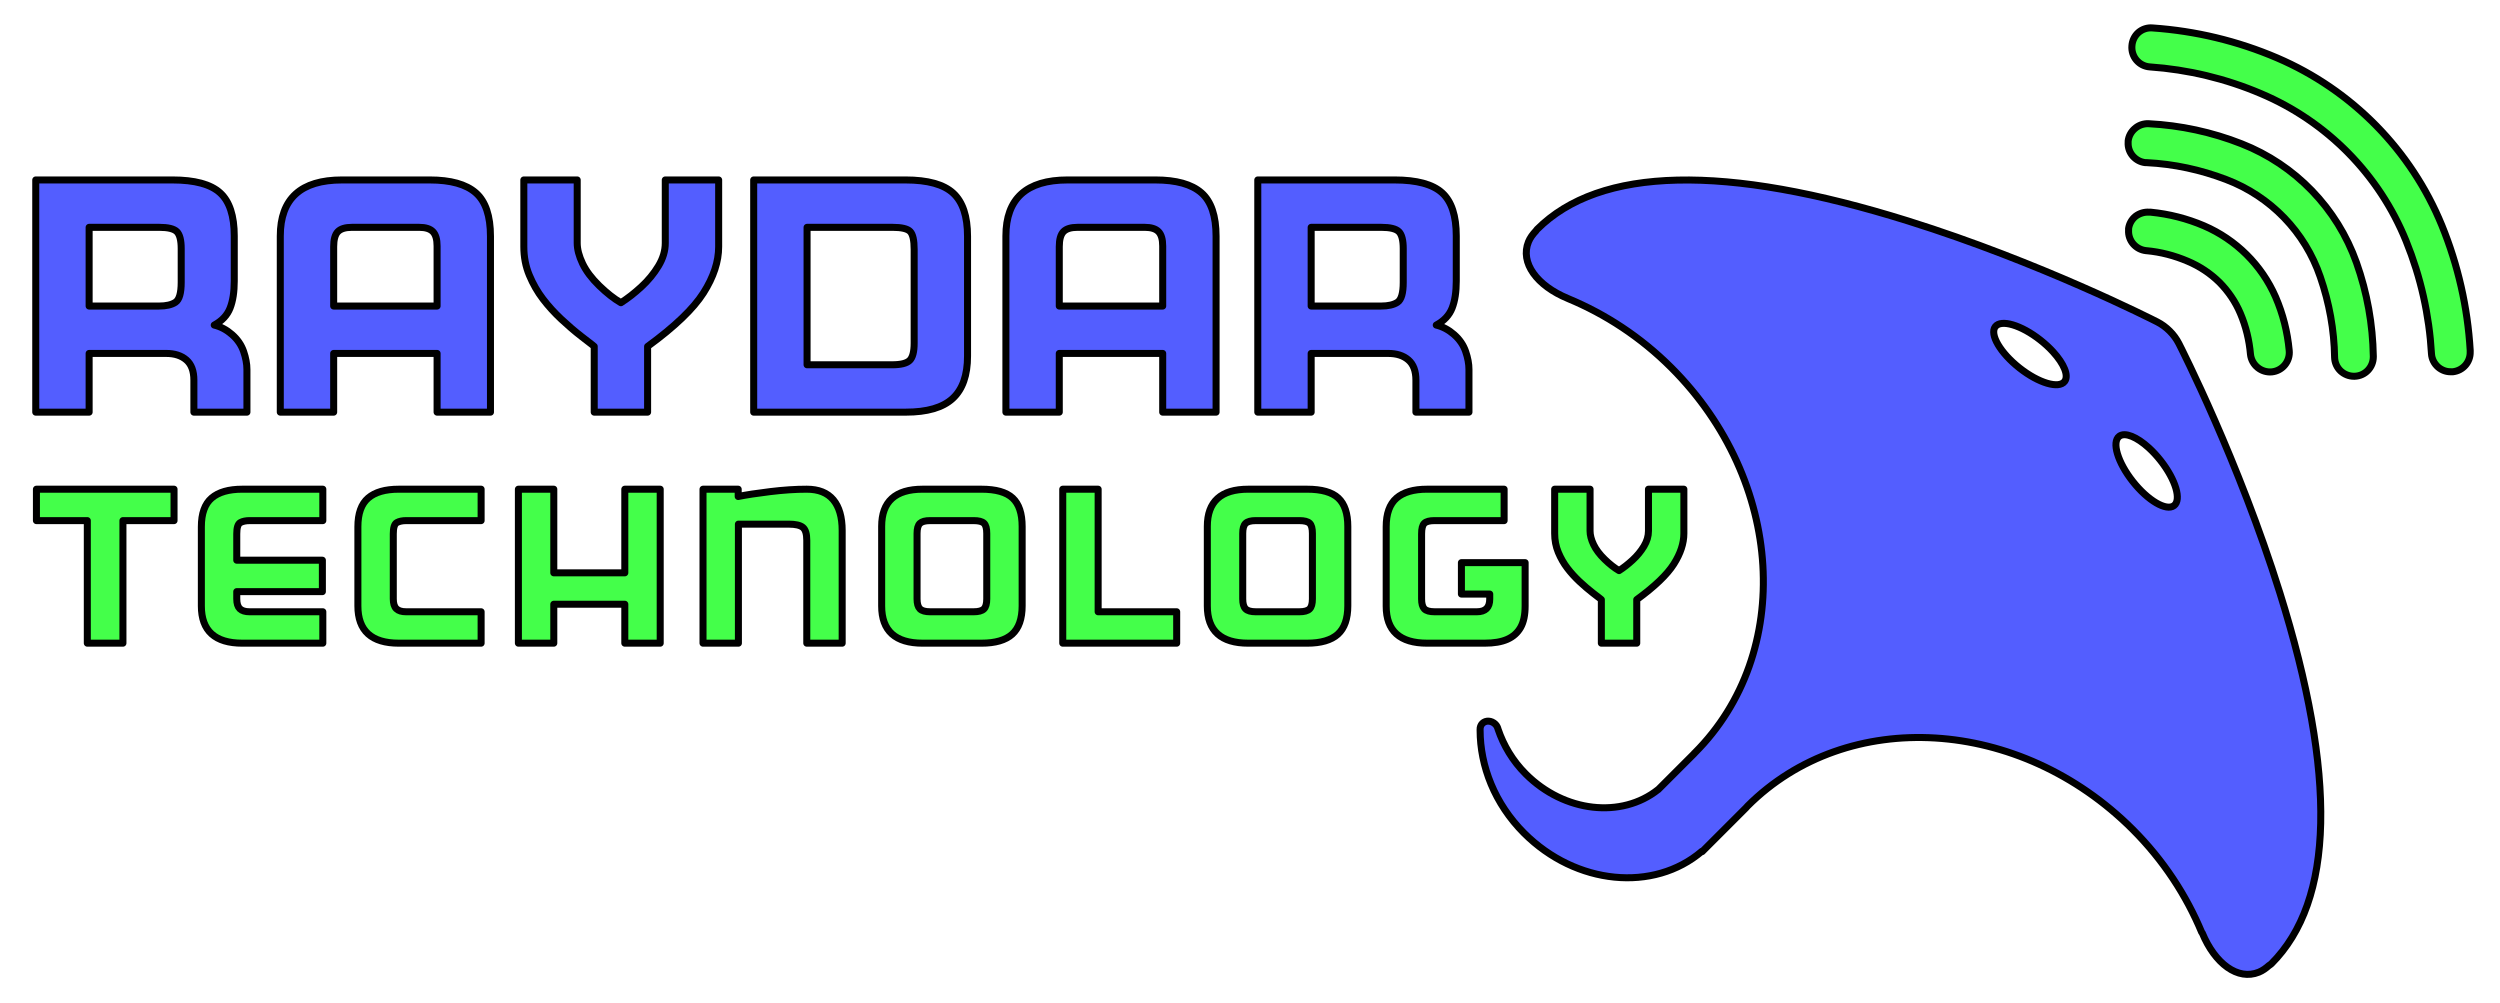
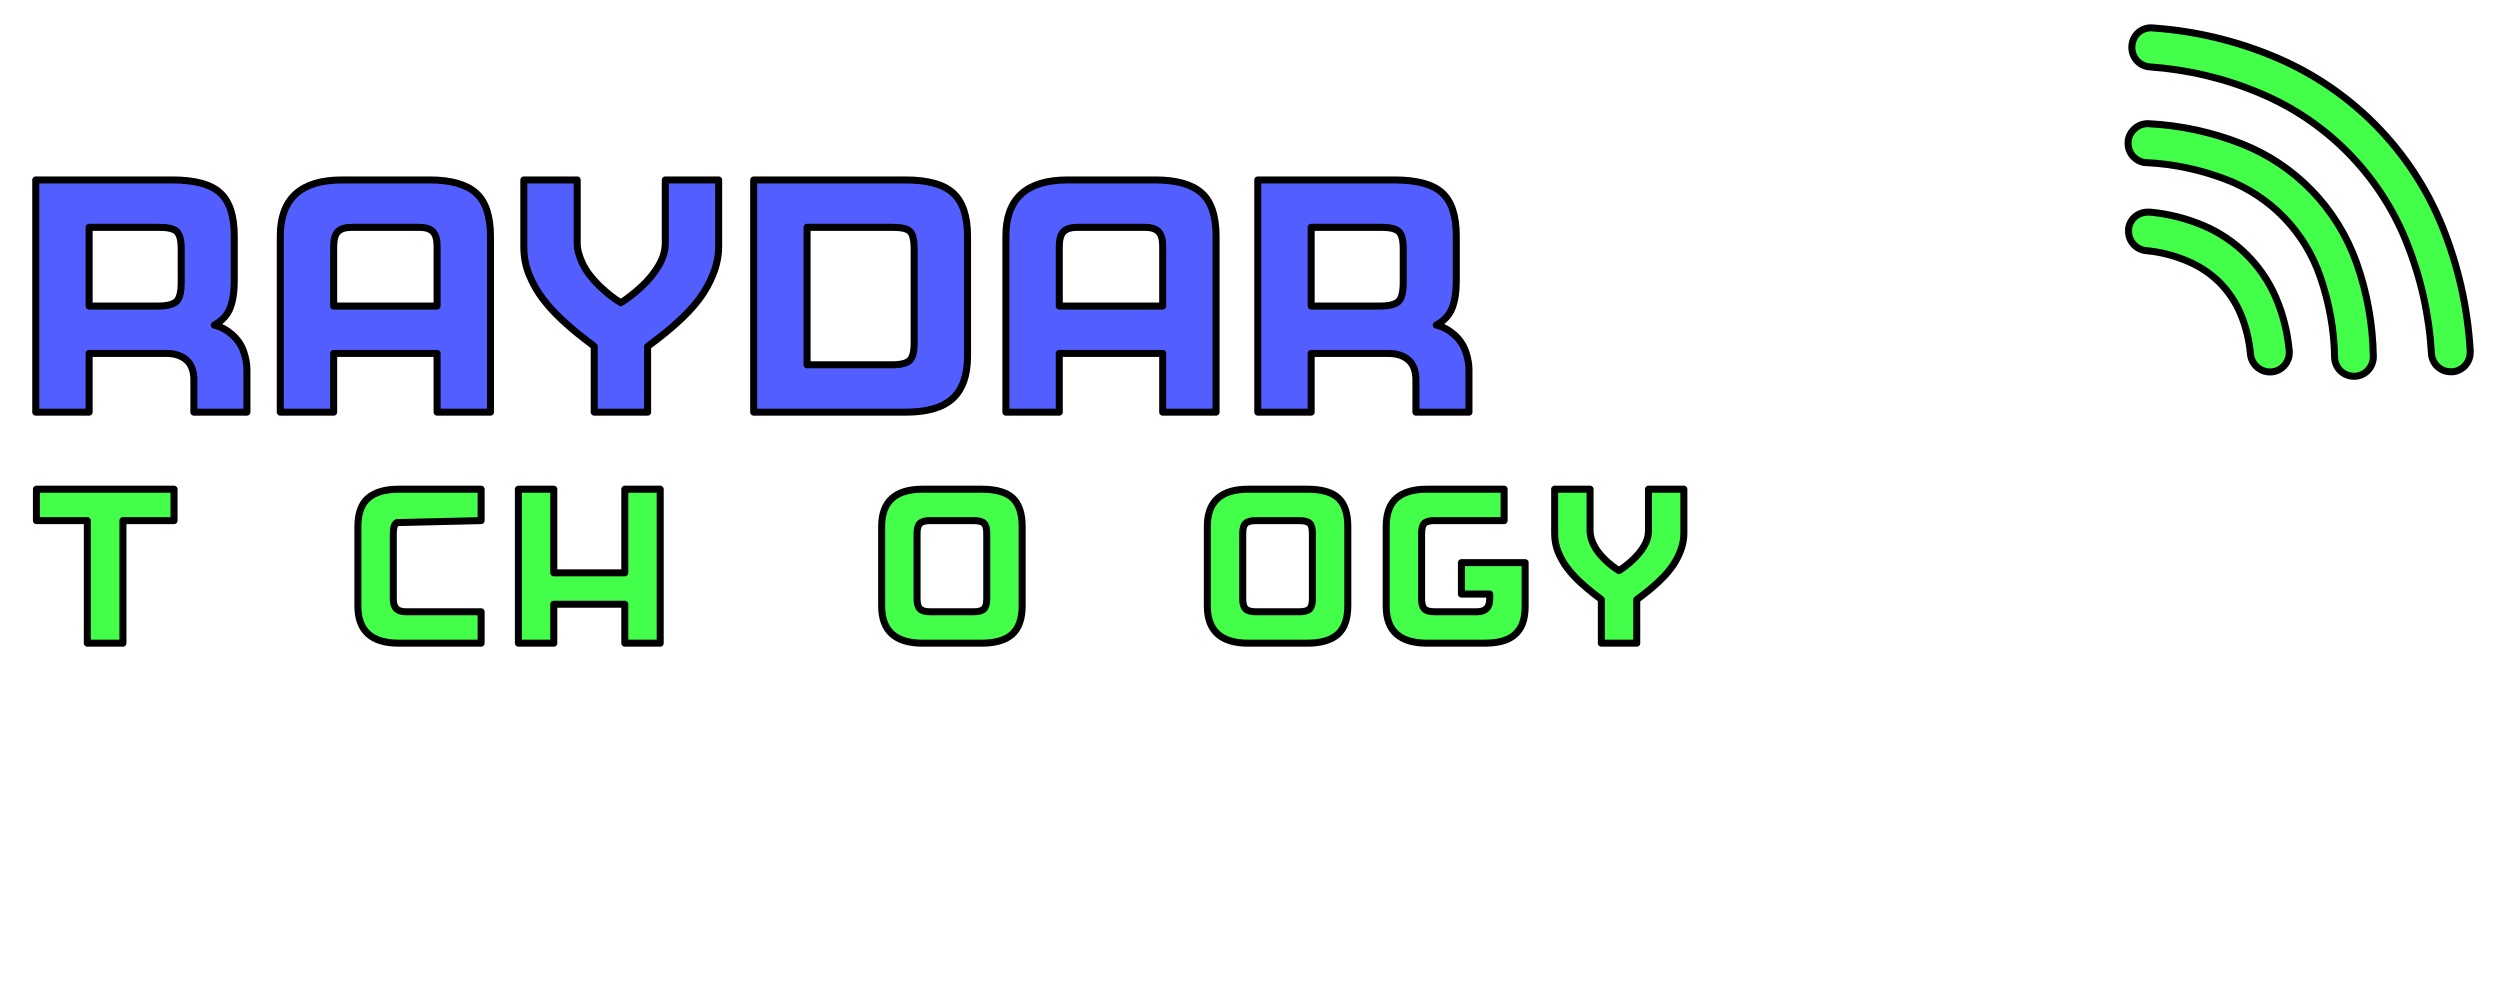
<svg xmlns="http://www.w3.org/2000/svg" height="100%" stroke-miterlimit="10" style="fill-rule:nonzero;clip-rule:evenodd;stroke-linecap:round;stroke-linejoin:round;" version="1.1" viewBox="0 0 3559.5 1427.53" width="100%" xml:space="preserve">
  <defs />
  <g id="Layer-1">
    <g opacity="1">
      <path d="M351.578 586.821L351.578 526.019C351.578 518.102 349.995 509.552 346.828 500.369C343.661 491.186 338.199 483.19 330.44 476.382C322.682 469.573 314.211 465.061 305.028 462.844C316.111 456.827 323.632 448.752 327.59 438.619C331.549 428.486 333.528 415.661 333.528 400.144L333.528 336.019C333.528 307.202 326.799 286.698 313.34 274.507C299.882 262.315 277.32 256.219 245.653 256.219L50.903 256.219L50.903 586.821L126.903 586.821L126.903 503.219L236.628 503.219C248.661 503.219 258.24 506.307 265.365 512.482C272.49 518.657 276.053 528.236 276.053 541.219L276.053 586.821L351.578 586.821ZM258.003 402.044C258.003 417.244 255.311 426.665 249.928 430.307C244.545 433.948 236.628 435.769 226.178 435.769L126.903 435.769L126.903 323.669L226.653 323.669C239.32 323.669 247.711 325.727 251.828 329.844C255.945 333.961 258.003 342.036 258.003 354.069L258.003 402.044Z" fill="#535eff" fill-rule="nonzero" opacity="1" stroke="#000000" stroke-linecap="butt" stroke-linejoin="round" stroke-width="10" />
      <path d="M698.328 586.821L698.328 336.494C698.328 307.361 691.361 286.698 677.428 274.507C663.495 262.315 641.645 256.219 611.878 256.219L486.953 256.219C428.37 256.219 399.078 282.819 399.078 336.019L399.078 586.821L475.078 586.821L475.078 503.219L622.328 503.219L622.328 586.821L698.328 586.821ZM622.328 435.769L475.078 435.769L475.078 351.219C475.078 341.086 477.057 333.961 481.015 329.844C484.974 325.727 491.703 323.669 501.203 323.669L596.678 323.669C605.861 323.669 612.432 325.727 616.39 329.844C620.349 333.961 622.328 340.769 622.328 350.269L622.328 435.769Z" fill="#535eff" fill-rule="nonzero" opacity="1" stroke="#000000" stroke-linecap="butt" stroke-linejoin="round" stroke-width="10" />
      <path d="M1023.23 351.219L1023.23 256.219L947.228 256.219L947.228 345.994C947.228 357.077 943.982 368.002 937.49 378.769C930.999 389.536 922.845 399.432 913.028 408.457C903.211 417.482 893.553 425.002 884.053 431.019C874.236 425.319 863.945 417.244 853.178 406.794C842.411 396.344 834.495 385.815 829.428 375.207C824.361 364.598 821.828 354.861 821.828 345.994L821.828 256.219L745.828 256.219L745.828 351.219C745.828 365.786 748.44 379.323 753.665 391.832C758.89 404.34 765.382 415.661 773.14 425.794C780.899 435.927 789.607 445.507 799.265 454.532C808.924 463.557 818.345 471.632 827.528 478.757C836.711 485.882 841.936 489.919 843.203 490.869C844.47 491.819 845.42 492.611 846.053 493.244L846.053 586.821L922.053 586.821L922.053 493.244C960.686 465.061 987.207 439.648 1001.62 417.007C1016.02 394.365 1023.23 372.436 1023.23 351.219Z" fill="#535eff" fill-rule="nonzero" opacity="1" stroke="#000000" stroke-linecap="butt" stroke-linejoin="round" stroke-width="10" />
      <path d="M1377.58 507.019L1377.58 336.494C1377.58 307.994 1370.77 287.49 1357.15 274.982C1343.54 262.473 1320.89 256.219 1289.23 256.219L1073.1 256.219L1073.1 586.821L1289.7 586.821C1320.1 586.821 1342.35 580.331 1356.44 567.344C1370.53 554.361 1377.58 534.252 1377.58 507.019ZM1301.58 488.494C1301.58 500.844 1299.44 509.077 1295.17 513.194C1290.89 517.311 1282.58 519.369 1270.23 519.369L1149.1 519.369L1149.1 323.669L1270.7 323.669C1283.69 323.669 1292.08 325.648 1295.88 329.607C1299.68 333.565 1301.58 342.036 1301.58 355.019L1301.58 488.494Z" fill="#535eff" fill-rule="nonzero" opacity="1" stroke="#000000" stroke-linecap="butt" stroke-linejoin="round" stroke-width="10" />
      <path d="M1731.45 586.821L1731.45 336.494C1731.45 307.361 1724.49 286.698 1710.55 274.507C1696.62 262.315 1674.77 256.219 1645 256.219L1520.08 256.219C1461.49 256.219 1432.2 282.819 1432.2 336.019L1432.2 586.821L1508.2 586.821L1508.2 503.219L1655.45 503.219L1655.45 586.821L1731.45 586.821ZM1655.45 435.769L1508.2 435.769L1508.2 351.219C1508.2 341.086 1510.18 333.961 1514.14 329.844C1518.1 325.727 1524.83 323.669 1534.33 323.669L1629.8 323.669C1638.99 323.669 1645.56 325.727 1649.52 329.844C1653.47 333.961 1655.45 340.769 1655.45 350.269L1655.45 435.769Z" fill="#535eff" fill-rule="nonzero" opacity="1" stroke="#000000" stroke-linecap="butt" stroke-linejoin="round" stroke-width="10" />
      <path d="M2091.5 586.821L2091.5 526.019C2091.5 518.102 2089.92 509.552 2086.75 500.369C2083.59 491.186 2078.12 483.19 2070.37 476.382C2062.61 469.573 2054.14 465.061 2044.95 462.844C2056.04 456.827 2063.56 448.752 2067.52 438.619C2071.47 428.486 2073.45 415.661 2073.45 400.144L2073.45 336.019C2073.45 307.202 2066.72 286.698 2053.27 274.507C2039.81 262.315 2017.24 256.219 1985.58 256.219L1790.83 256.219L1790.83 586.821L1866.83 586.821L1866.83 503.219L1976.55 503.219C1988.59 503.219 1998.17 506.307 2005.29 512.482C2012.42 518.657 2015.98 528.236 2015.98 541.219L2015.98 586.821L2091.5 586.821ZM1997.93 402.044C1997.93 417.244 1995.24 426.665 1989.85 430.307C1984.47 433.948 1976.55 435.769 1966.1 435.769L1866.83 435.769L1866.83 323.669L1966.58 323.669C1979.24 323.669 1987.64 325.727 1991.75 329.844C1995.87 333.961 1997.93 342.036 1997.93 354.069L1997.93 402.044Z" fill="#535eff" fill-rule="nonzero" opacity="1" stroke="#000000" stroke-linecap="butt" stroke-linejoin="round" stroke-width="10" />
    </g>
    <g opacity="1">
      <path d="M247.798 741.251L247.798 696.521L51.868 696.521L51.868 741.251L124.318 741.251L124.318 915.761L175.033 915.761L175.033 741.251L247.798 741.251Z" fill="#44ff4a" fill-rule="nonzero" opacity="1" stroke="#000000" stroke-linecap="butt" stroke-linejoin="round" stroke-width="10" />
-       <path d="M459.633 915.761L459.633 871.031L355.368 871.031C349.068 871.031 344.448 869.611 341.508 866.771C338.568 863.941 337.098 859.271 337.098 852.761L337.098 842.361L459.003 842.361L459.003 797.631L337.098 797.631L337.098 760.151C337.098 751.331 338.778 745.971 342.138 744.081C345.498 742.191 350.013 741.251 355.683 741.251L459.633 741.251L459.633 696.521L344.973 696.521C325.653 696.521 311.111 700.721 301.346 709.121C291.581 717.521 286.698 731.171 286.698 750.071L286.698 862.841C286.698 898.121 306.123 915.761 344.973 915.761L459.633 915.761Z" fill="#44ff4a" fill-rule="nonzero" opacity="1" stroke="#000000" stroke-linecap="butt" stroke-linejoin="round" stroke-width="10" />
-       <path d="M685.013 915.761L685.013 871.031L578.228 871.031C571.928 871.031 567.308 869.611 564.368 866.771C561.428 863.941 559.958 859.271 559.958 852.761L559.958 760.151C559.958 751.331 561.638 745.971 564.998 744.081C568.358 742.191 572.873 741.251 578.543 741.251L685.013 741.251L685.013 696.521L567.833 696.521C548.513 696.521 533.971 700.721 524.206 709.121C514.441 717.521 509.558 731.171 509.558 750.071L509.558 862.841C509.558 898.121 528.983 915.761 567.833 915.761L685.013 915.761Z" fill="#44ff4a" fill-rule="nonzero" opacity="1" stroke="#000000" stroke-linecap="butt" stroke-linejoin="round" stroke-width="10" />
+       <path d="M685.013 915.761L685.013 871.031L578.228 871.031C571.928 871.031 567.308 869.611 564.368 866.771C561.428 863.941 559.958 859.271 559.958 852.761L559.958 760.151C559.958 751.331 561.638 745.971 564.998 744.081L685.013 741.251L685.013 696.521L567.833 696.521C548.513 696.521 533.971 700.721 524.206 709.121C514.441 717.521 509.558 731.171 509.558 750.071L509.558 862.841C509.558 898.121 528.983 915.761 567.833 915.761L685.013 915.761Z" fill="#44ff4a" fill-rule="nonzero" opacity="1" stroke="#000000" stroke-linecap="butt" stroke-linejoin="round" stroke-width="10" />
      <path d="M940.003 915.761L940.003 696.521L889.603 696.521L889.603 815.591L788.488 815.591L788.488 696.521L738.088 696.521L738.088 915.761L788.488 915.761L788.488 860.321L889.603 860.321L889.603 915.761L940.003 915.761Z" fill="#44ff4a" fill-rule="nonzero" opacity="1" stroke="#000000" stroke-linecap="butt" stroke-linejoin="round" stroke-width="10" />
-       <path d="M1199.09 915.761L1199.09 755.421C1199.09 736.311 1194.89 721.721 1186.49 711.641C1178.09 701.561 1165.49 696.521 1148.69 696.521C1132.73 696.521 1115.3 697.671 1096.4 699.981C1077.5 702.291 1062.38 704.601 1051.04 706.911L1051.04 696.521L1000.95 696.521L1000.95 915.761L1051.35 915.761L1051.35 746.291L1123.17 746.291C1132.62 746.291 1139.24 747.811 1143.02 750.851C1146.8 753.901 1148.69 760.041 1148.69 769.281L1148.69 915.761L1199.09 915.761Z" fill="#44ff4a" fill-rule="nonzero" opacity="1" stroke="#000000" stroke-linecap="butt" stroke-linejoin="round" stroke-width="10" />
      <path d="M1455.34 862.521L1455.34 749.751C1455.34 731.061 1450.82 717.521 1441.79 709.121C1432.76 700.721 1417.96 696.521 1397.38 696.521L1313.59 696.521C1274.74 696.521 1255.31 714.161 1255.31 749.441L1255.31 862.841C1255.31 898.121 1274.74 915.761 1313.59 915.761L1397.38 915.761C1417.12 915.761 1431.71 911.501 1441.16 903.001C1450.61 894.491 1455.34 881.001 1455.34 862.521ZM1404.94 852.761C1404.94 859.691 1403.57 864.461 1400.84 867.091C1398.11 869.711 1393.28 871.031 1386.35 871.031L1324.3 871.031C1317.37 871.031 1312.54 869.661 1309.81 866.931C1307.08 864.201 1305.71 859.481 1305.71 852.761L1305.71 759.521C1305.71 752.591 1307.08 747.811 1309.81 745.181C1312.54 742.561 1317.37 741.251 1324.3 741.251L1386.35 741.251C1393.49 741.251 1398.38 742.511 1401 745.031C1403.63 747.551 1404.94 752.381 1404.94 759.521L1404.94 852.761Z" fill="#44ff4a" fill-rule="nonzero" opacity="1" stroke="#000000" stroke-linecap="butt" stroke-linejoin="round" stroke-width="10" />
-       <path d="M1675.36 915.761L1675.36 871.031L1563.54 871.031L1563.54 696.521L1513.14 696.521L1513.14 915.761L1675.36 915.761Z" fill="#44ff4a" fill-rule="nonzero" opacity="1" stroke="#000000" stroke-linecap="butt" stroke-linejoin="round" stroke-width="10" />
      <path d="M1919.01 862.521L1919.01 749.751C1919.01 731.061 1914.5 717.521 1905.47 709.121C1896.44 700.721 1881.63 696.521 1861.05 696.521L1777.26 696.521C1738.41 696.521 1718.99 714.161 1718.99 749.441L1718.99 862.841C1718.99 898.121 1738.41 915.761 1777.26 915.761L1861.05 915.761C1880.79 915.761 1895.39 911.501 1904.84 903.001C1914.29 894.491 1919.01 881.001 1919.01 862.521ZM1868.61 852.761C1868.61 859.691 1867.25 864.461 1864.52 867.091C1861.79 869.711 1856.96 871.031 1850.03 871.031L1787.97 871.031C1781.04 871.031 1776.21 869.661 1773.48 866.931C1770.75 864.201 1769.39 859.481 1769.39 852.761L1769.39 759.521C1769.39 752.591 1770.75 747.811 1773.48 745.181C1776.21 742.561 1781.04 741.251 1787.97 741.251L1850.03 741.251C1857.17 741.251 1862.05 742.511 1864.68 745.031C1867.3 747.551 1868.61 752.381 1868.61 759.521L1868.61 852.761Z" fill="#44ff4a" fill-rule="nonzero" opacity="1" stroke="#000000" stroke-linecap="butt" stroke-linejoin="round" stroke-width="10" />
      <path d="M2171.48 862.841L2171.48 801.101L2080.76 801.101L2080.76 845.831L2121.08 845.831L2121.08 853.071C2121.08 865.041 2114.99 871.031 2102.81 871.031L2042.65 871.031C2035.51 871.031 2030.63 869.661 2028 866.931C2025.38 864.201 2024.06 859.481 2024.06 852.761L2024.06 760.151C2024.06 752.591 2025.38 747.551 2028 745.031C2030.63 742.511 2035.4 741.251 2042.33 741.251L2141.56 741.251L2141.56 696.521L2031.94 696.521C2012.62 696.521 1998.08 700.771 1988.31 709.271C1978.55 717.781 1973.66 731.381 1973.66 750.071L1973.66 863.151C1973.66 898.221 1993.09 915.761 2031.94 915.761L2113.84 915.761C2127.07 915.761 2137.83 913.921 2146.13 910.241C2154.42 906.571 2160.72 900.951 2165.03 893.391C2169.33 885.831 2171.48 875.651 2171.48 862.841Z" fill="#44ff4a" fill-rule="nonzero" opacity="1" stroke="#000000" stroke-linecap="butt" stroke-linejoin="round" stroke-width="10" />
      <path d="M2397.49 759.521L2397.49 696.521L2347.09 696.521L2347.09 756.051C2347.09 763.401 2344.94 770.651 2340.64 777.791C2336.33 784.931 2330.92 791.491 2324.41 797.471C2317.9 803.461 2311.5 808.451 2305.2 812.441C2298.69 808.661 2291.86 803.301 2284.72 796.371C2277.58 789.441 2272.33 782.461 2268.97 775.421C2265.61 768.391 2263.93 761.931 2263.93 756.051L2263.93 696.521L2213.53 696.521L2213.53 759.521C2213.53 769.181 2215.27 778.151 2218.73 786.451C2222.2 794.741 2226.5 802.251 2231.65 808.971C2236.79 815.691 2242.57 822.041 2248.97 828.031C2255.38 834.011 2261.62 839.371 2267.71 844.091C2273.8 848.821 2277.27 851.501 2278.11 852.131C2278.95 852.761 2279.58 853.281 2280 853.701L2280 915.761L2330.4 915.761L2330.4 853.701C2356.02 835.011 2373.61 818.161 2383.16 803.141C2392.72 788.131 2397.49 773.591 2397.49 759.521Z" fill="#44ff4a" fill-rule="nonzero" opacity="1" stroke="#000000" stroke-linecap="butt" stroke-linejoin="round" stroke-width="10" />
    </g>
-     <path d="M3089.27 471.355C3094.53 476.613 3098.98 482.657 3102.29 489.15C3105.74 495.897 3187.38 656.501 3246 843.871C3327.63 1104.81 3323.58 1282.57 3234 1372.15C3232.95 1373.2 3231.66 1373.91 3230.48 1374.77C3226.06 1378.7 3221.41 1382.03 3216.22 1384.16C3186.21 1396.45 3153.61 1372.05 3135.52 1328.24L3134.81 1327.54C3112.91 1274.95 3080.39 1224.8 3036.61 1181.02C2875.96 1020.37 2630.41 1005.46 2488.15 1147.71C2487.39 1148.48 2486.77 1149.34 2486.01 1150.11L2432 1204.12L2423.59 1212.53C2423.48 1212.36 2423.25 1212.25 2423.14 1212.08C2354.7 1270.59 2244.05 1260.27 2170 1186.22C2128.09 1144.31 2107.47 1090.79 2107.37 1039.69C2107.34 1039.3 2107.37 1038.93 2107.37 1038.54C2107.32 1035.4 2108.33 1032.31 2110.59 1030.05C2115.4 1025.24 2123.67 1025.74 2129.11 1031.18C2131.18 1033.25 2132.36 1035.79 2132.98 1038.35C2140.71 1061.17 2153.59 1083.18 2172.42 1102.01C2227.33 1156.92 2308.88 1165.58 2360.82 1124.18C2360.83 1124.21 2360.87 1124.22 2360.88 1124.25L2412.39 1072.74L2412.26 1072.61C2412.49 1072.38 2412.78 1072.23 2413 1072C2555.26 929.741 2540.35 684.191 2379.7 523.54C2335.78 479.619 2285.39 447.023 2232.62 425.124C2232.48 425.063 2232.33 424.976 2232.19 424.917C2188.39 406.825 2163.99 374.222 2176.27 344.218C2178.59 338.57 2182.36 333.544 2186.8 328.817C2187.38 328.105 2187.81 327.286 2188.47 326.628C2278.05 237.049 2455.82 232.996 2716.75 314.628C2904.13 373.247 3064.73 454.888 3071.48 458.335C3077.97 461.65 3084.01 466.097 3089.27 471.355ZM2923.19 500.947C2918.03 495.285 2911.94 489.606 2905.11 484.232C2877.82 462.734 2849.01 454.221 2840.83 465.193C2832.64 476.164 2848.1 502.475 2875.39 523.973C2902.68 545.471 2931.49 553.984 2939.68 543.012C2945.82 534.783 2938.68 517.934 2923.19 500.947ZM3059.51 637.601C3042.52 622.121 3025.67 614.981 3017.44 621.121C3006.47 629.311 3015.04 658.061 3036.54 685.351C3058.04 712.641 3084.35 728.101 3095.32 719.911C3106.29 711.721 3097.72 682.971 3076.22 655.681C3070.85 648.861 3065.17 642.761 3059.51 637.601Z" fill="#535eff" fill-rule="nonzero" opacity="1" stroke="#000000" stroke-linecap="butt" stroke-linejoin="round" stroke-width="10" />
    <path d="M3517.06 498.787C3513.46 437.695 3499.8 377.637 3476.71 320.963C3432.89 213.731 3348.6 128.06 3242.12 82.443C3185.9 58.379 3125.97 44.013 3064.96 39.792C3057.52 39.101 3050.25 41.439 3044.62 46.353C3039.15 51.219 3035.88 58.077 3035.43 65.382C3034.81 72.703 3037.21 80.149 3041.99 85.724C3046.78 91.275 3053.38 94.669 3060.69 95.238C3115.26 99.02 3168.84 111.849 3219.16 133.297C3313.2 173.077 3387.55 248.618 3425.85 343.273C3446.61 394.442 3458.78 448.582 3461.94 503.708C3462.36 511.045 3465.9 517.926 3471.46 522.737C3476.64 527.125 3483.05 529.496 3489.83 529.299C3490.63 529.351 3491.65 529.351 3492.46 529.299C3506.77 527.722 3517.42 515.476 3517.06 501.083L3517.06 498.787Z" fill="#44ff4a" fill-rule="nonzero" opacity="1" stroke="#000000" stroke-linecap="butt" stroke-linejoin="round" stroke-width="10" />
    <path d="M3379.12 507.177C3378.38 461.723 3370.35 416.824 3355.17 373.973C3327.68 296.516 3267.99 234.648 3191.46 204.679C3149.24 188.054 3104.56 178.422 3059.24 176.136C3051.83 175.787 3044.72 178.366 3039.23 183.354C3034.05 187.948 3030.74 194.187 3030.04 201.07C3029.94 201.696 3029.94 202.413 3030.04 203.039C3029.72 210.17 3032.17 217.077 3036.93 222.396C3041.54 227.553 3047.77 230.862 3054.65 231.583C3055.24 231.638 3056.02 231.638 3056.61 231.583C3095.25 233.484 3133.34 241.716 3169.48 255.533C3232.74 279.532 3281.82 330.272 3303.66 394.314C3316.39 431.189 3323.44 469.814 3324.01 508.817C3324.2 516.144 3327.22 523.133 3332.54 528.174C3337.7 532.968 3344.52 535.722 3351.57 535.72L3352.55 535.72C3367.46 535.214 3379.02 523.083 3379.12 508.161L3379.12 507.177Z" fill="#44ff4a" fill-rule="nonzero" opacity="1" stroke="#000000" stroke-linecap="butt" stroke-linejoin="round" stroke-width="10" />
    <path d="M3259.36 498.964C3256.95 472.758 3250.46 446.997 3240 422.847C3220.13 377.323 3183.6 341.103 3137.97 321.468C3113.85 311.148 3088.29 304.663 3062.18 302.111C3061.48 302.059 3060.91 302.059 3060.21 302.111C3053.25 301.557 3046.06 303.746 3040.53 308.016C3035.13 312.407 3031.7 318.519 3030.68 325.405L3030.68 327.702C3029.81 342.567 3040.81 355.303 3055.62 356.901L3055.95 356.901C3076.34 358.735 3096.17 363.95 3115 371.993C3131.69 379.017 3147.02 389.174 3159.95 401.849C3172.6 414.66 3182.83 429.546 3189.81 446.141C3197.73 464.703 3202.5 484.433 3204.24 504.541C3205.9 519.743 3219.53 530.945 3234.76 529.476C3249.97 527.878 3260.95 514.183 3259.36 498.964Z" fill="#44ff4a" fill-rule="nonzero" opacity="1" stroke="#000000" stroke-linecap="butt" stroke-linejoin="round" stroke-width="10" />
  </g>
</svg>